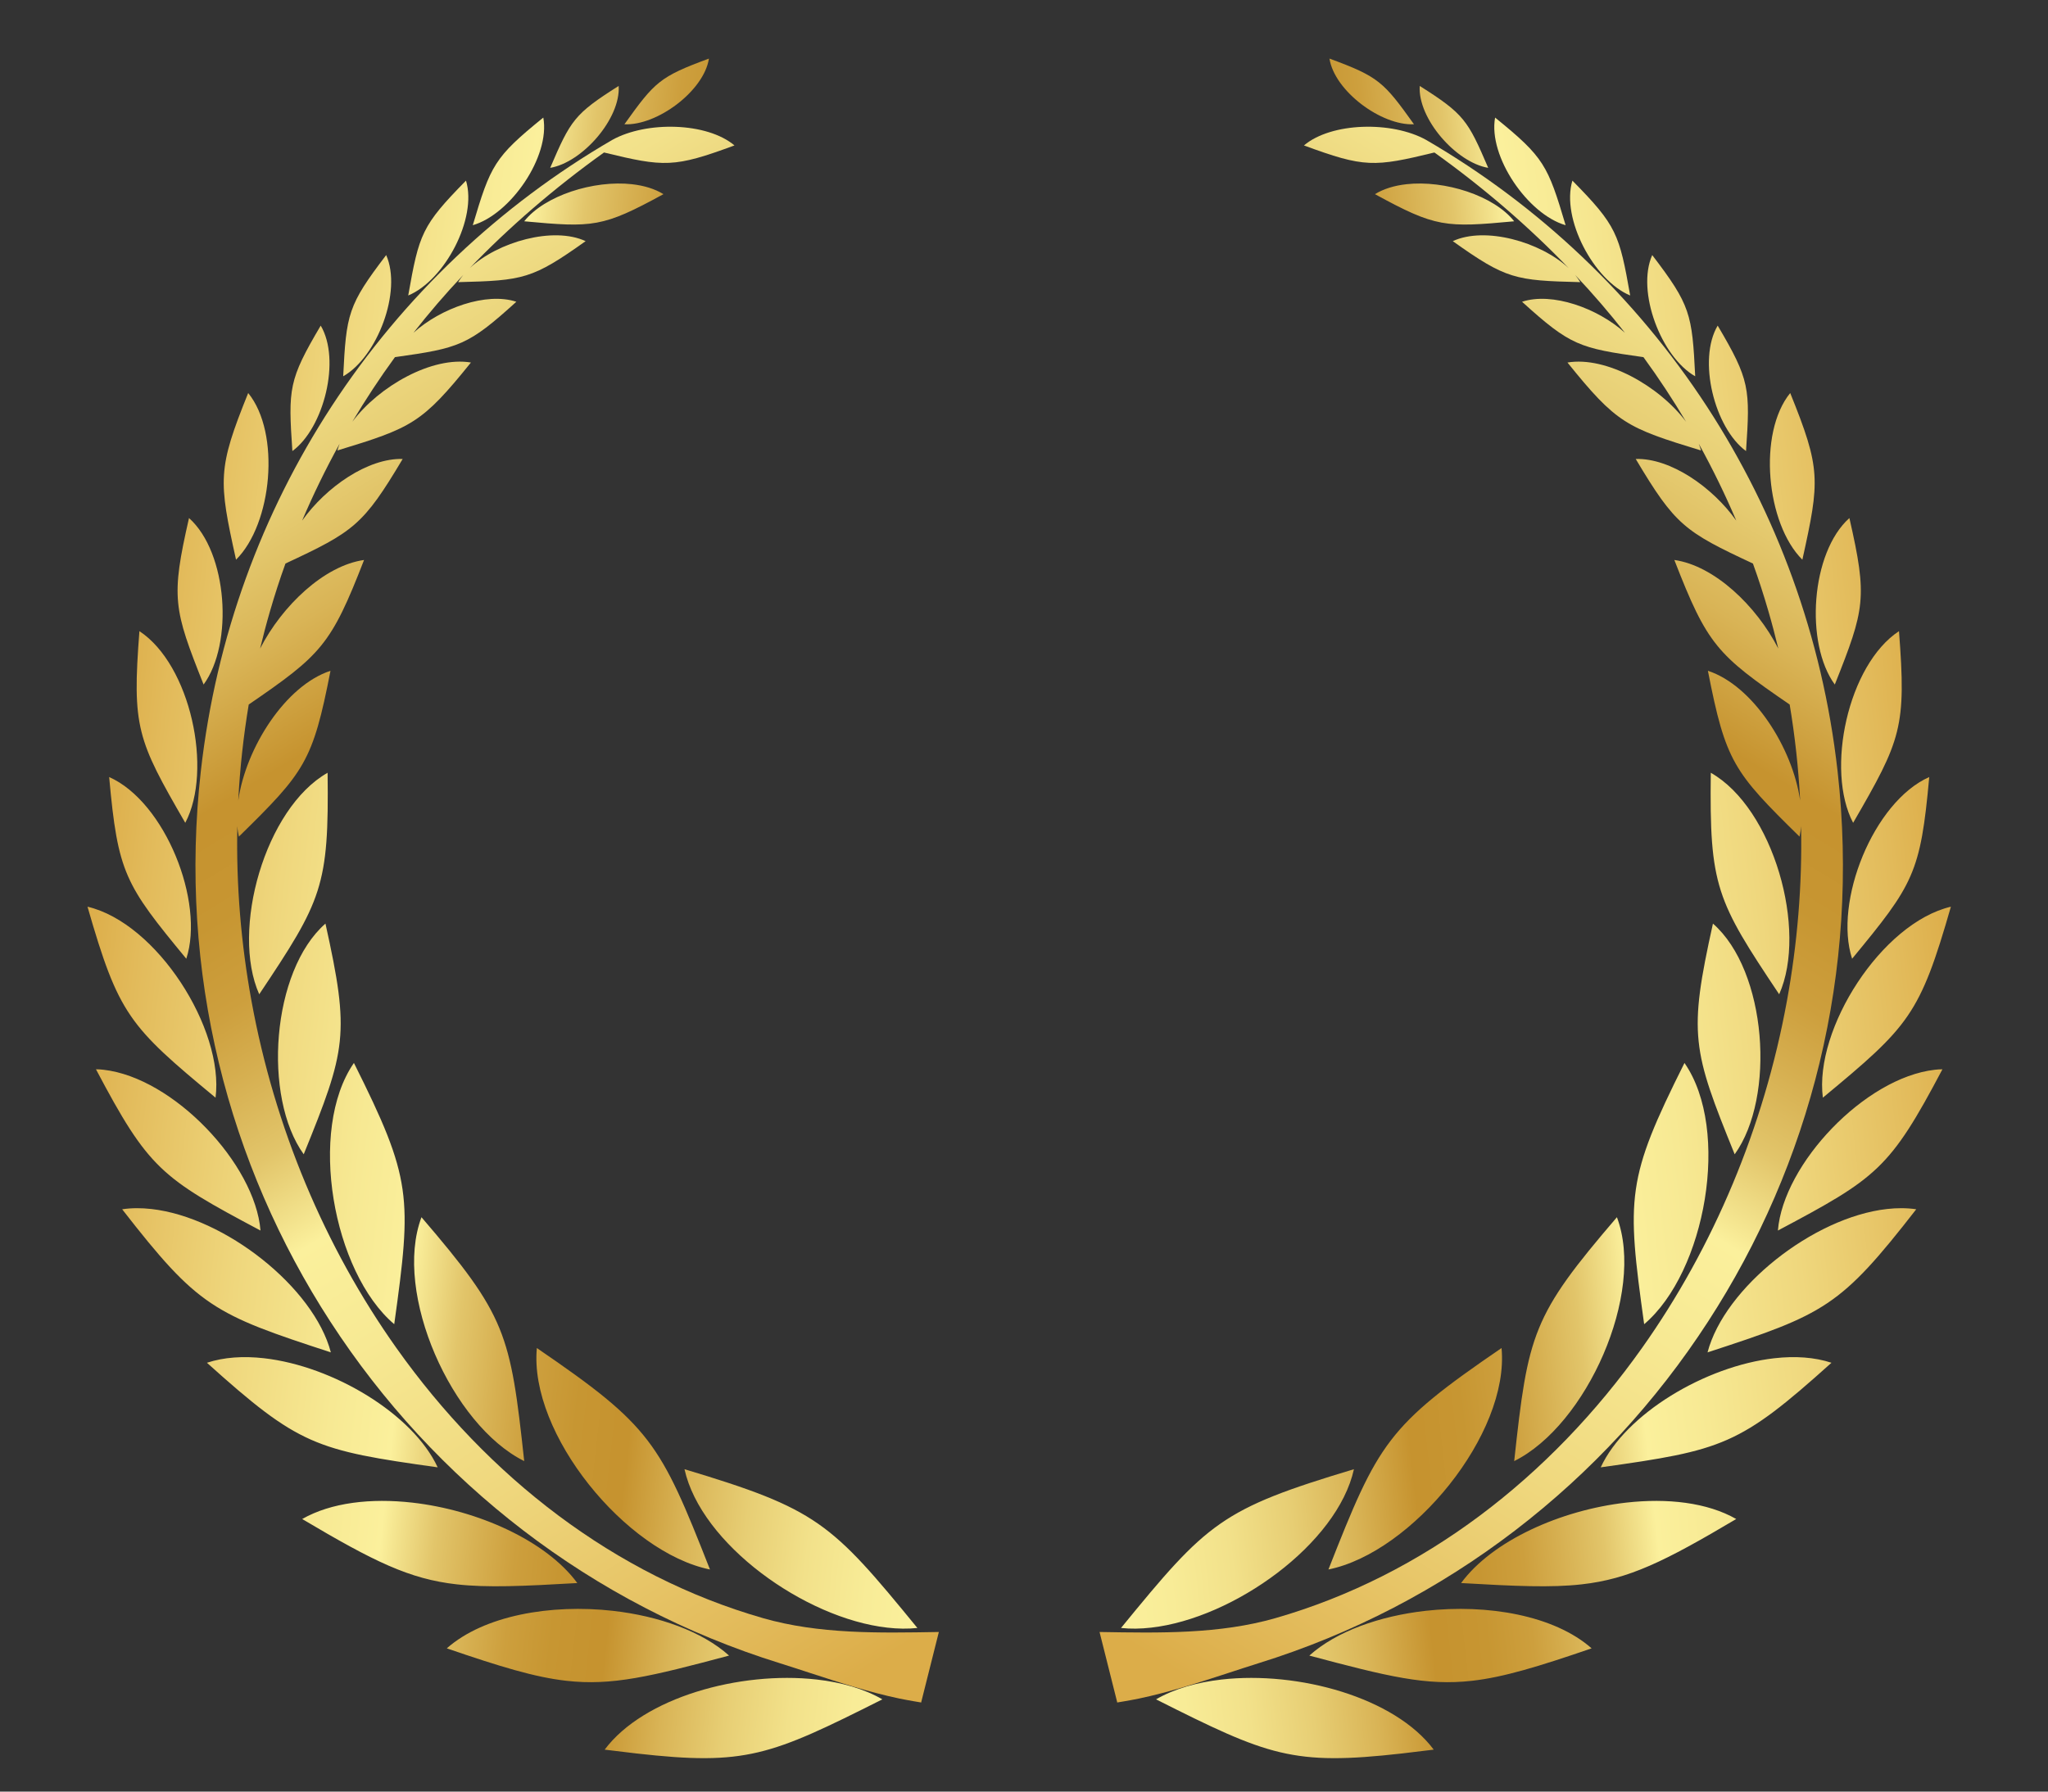
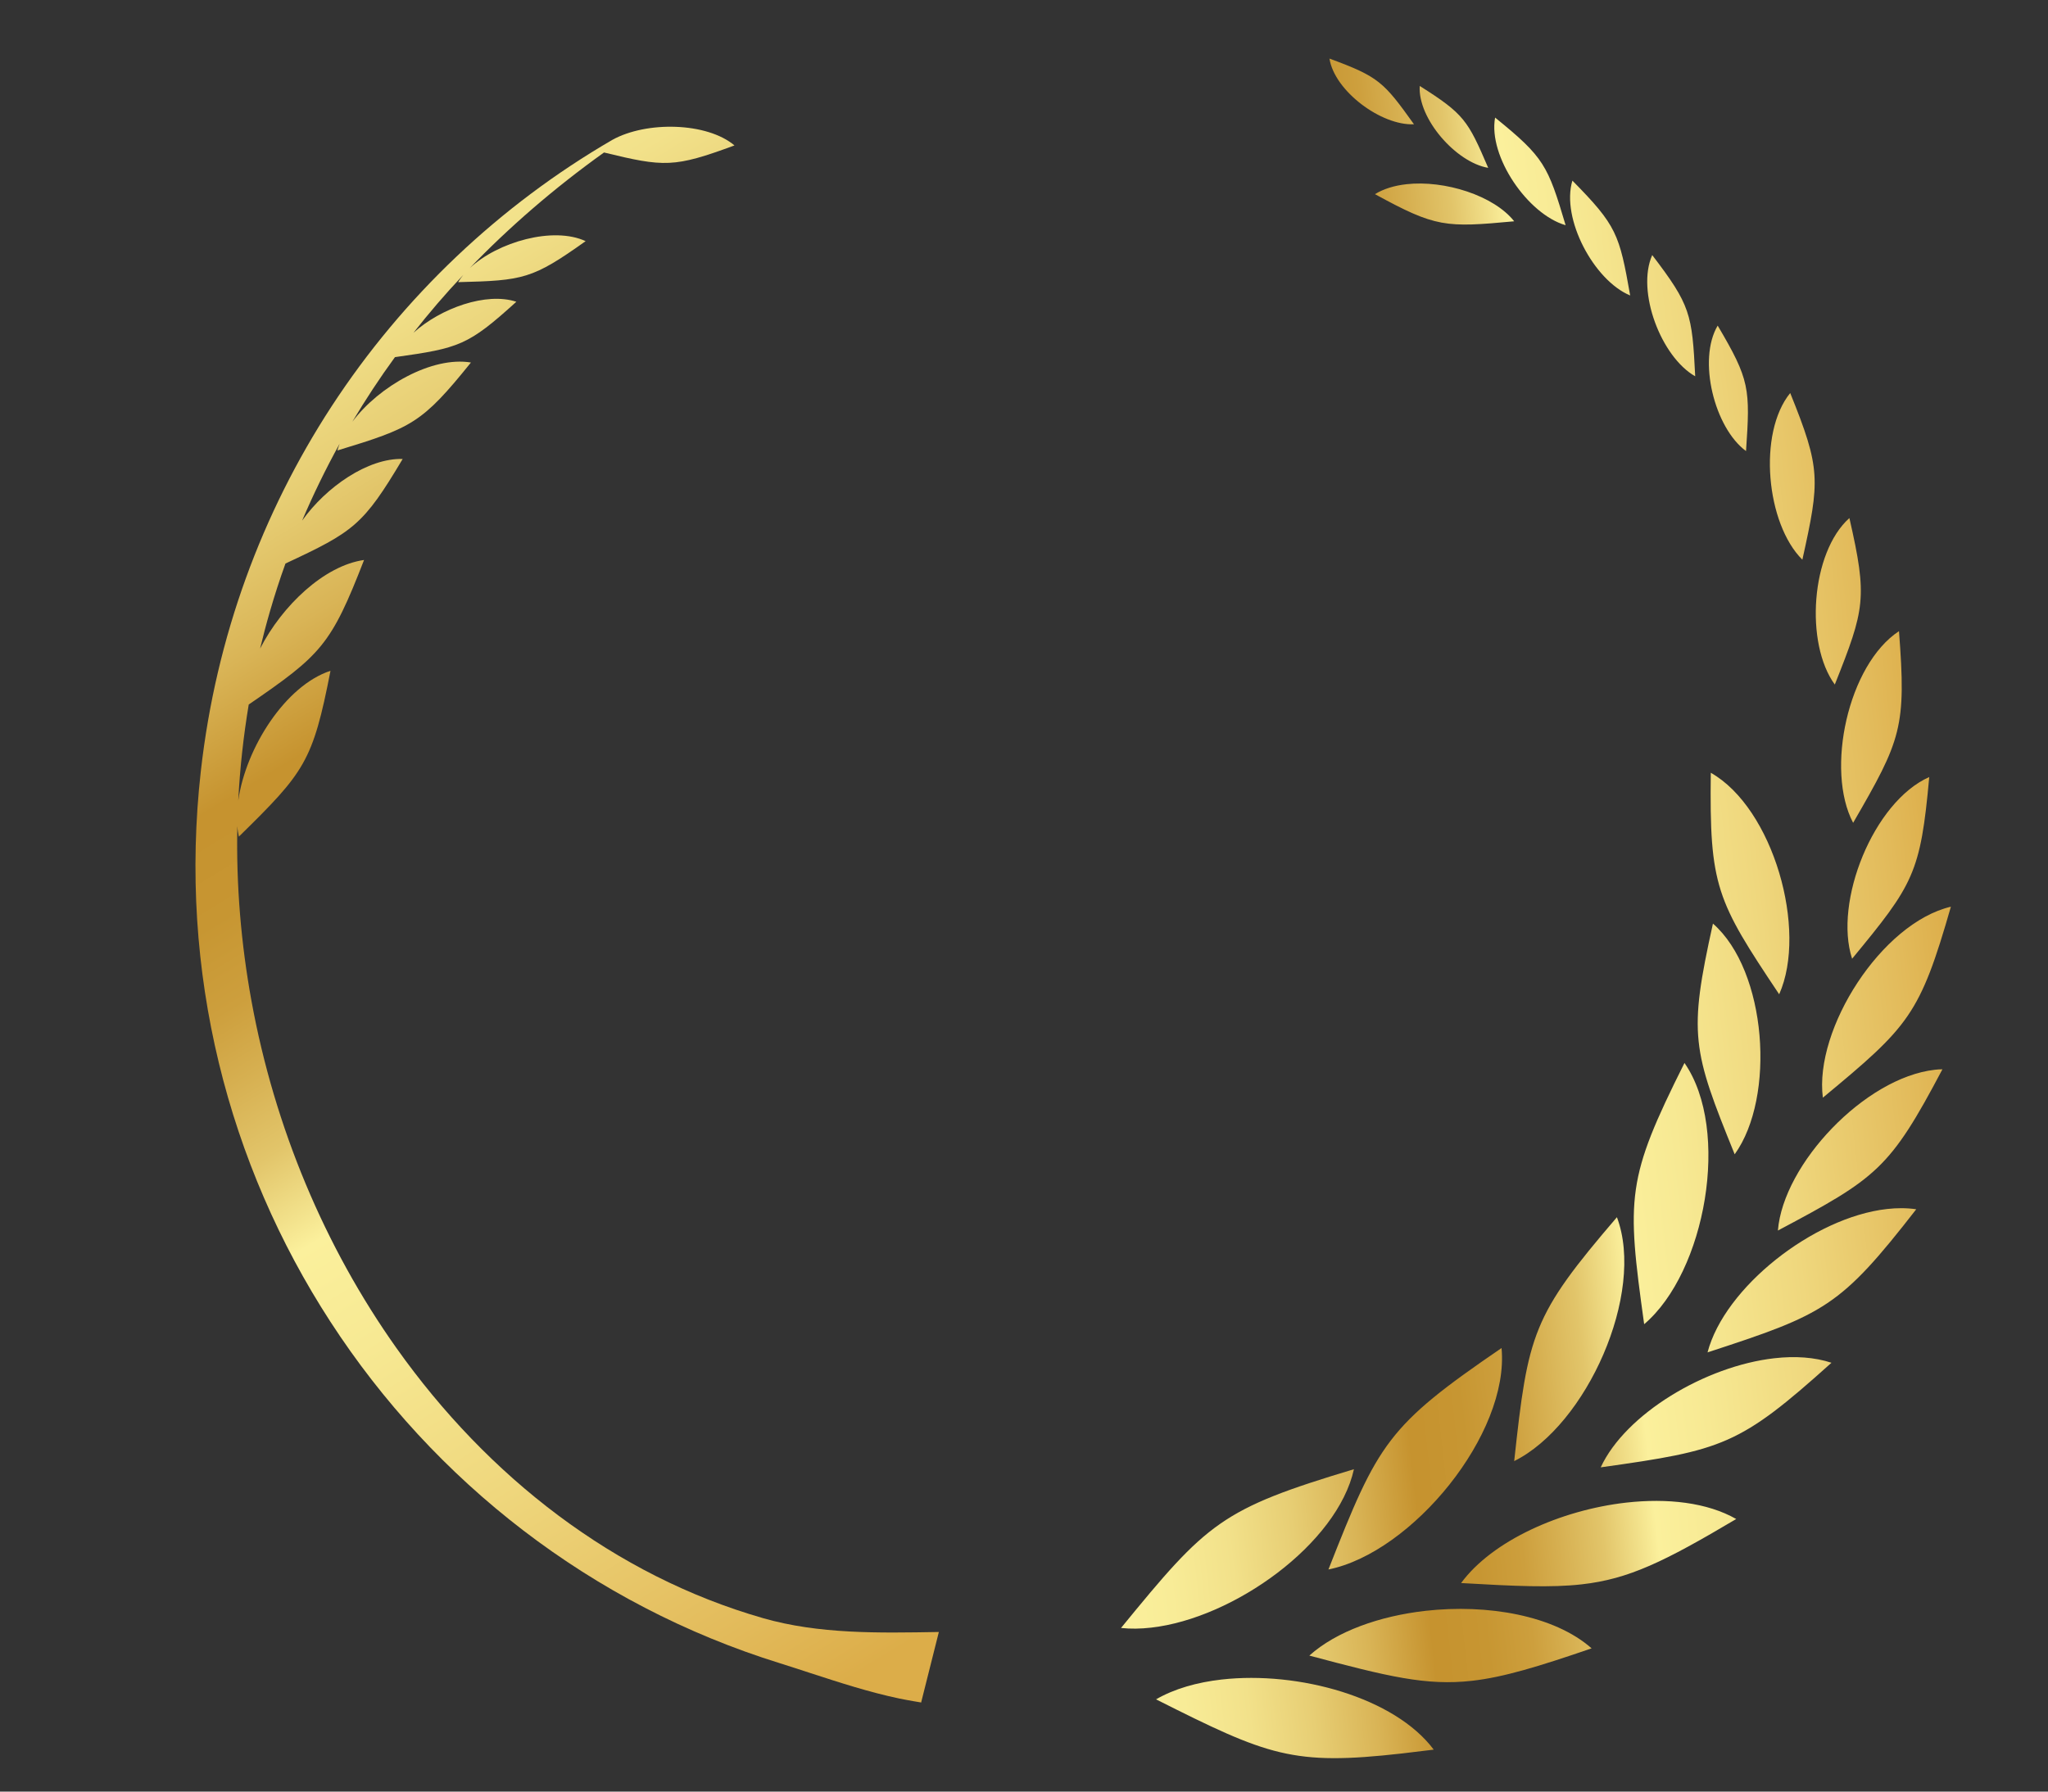
<svg xmlns="http://www.w3.org/2000/svg" width="80" height="70" viewBox="0 0 80 70" fill="none">
  <rect x="0" y="0" width="80" height="70" fill="#333333" stroke="none" />
-   <path d="M27.693 2.289C25.761 2.999 25.574 3.204 24.392 4.855C25.665 4.917 27.497 3.556 27.693 2.289ZM24.167 3.358C22.431 4.456 22.288 4.7 21.492 6.558C22.747 6.348 24.248 4.637 24.167 3.358ZM21.223 4.594C19.301 6.152 19.165 6.459 18.468 8.799C19.945 8.374 21.499 6.111 21.223 4.594ZM24.695 7.198C23.19 7.028 21.268 7.643 20.477 8.646C23.166 8.897 23.538 8.886 25.916 7.586C25.575 7.375 25.151 7.25 24.69 7.198L24.695 7.198ZM18.203 7.057C16.47 8.819 16.371 9.14 15.946 11.545C17.363 10.959 18.652 8.536 18.203 7.057ZM15.085 9.966C13.589 11.928 13.527 12.262 13.406 14.702C14.736 13.948 15.714 11.384 15.085 9.966ZM12.528 12.722C11.273 14.846 11.254 15.181 11.421 17.624C12.654 16.719 13.32 14.057 12.528 12.722ZM9.695 15.356C8.494 18.327 8.532 18.76 9.22 21.868C10.633 20.469 10.971 16.924 9.695 15.356ZM7.383 20.241C6.67 23.364 6.777 23.785 7.953 26.746C9.124 25.147 8.895 21.59 7.383 20.241ZM5.446 24.66C5.156 28.422 5.357 28.901 7.237 32.149C8.326 30.083 7.439 25.971 5.446 24.66ZM12.797 30.193C10.356 31.577 9.006 36.336 10.126 38.848C12.58 35.176 12.853 34.635 12.797 30.193ZM4.264 30.36C4.604 34.122 4.882 34.557 7.277 37.459C8.004 35.242 6.449 31.329 4.264 30.36ZM12.713 36.086C10.605 37.931 10.255 42.865 11.864 45.1C13.523 41.011 13.676 40.427 12.713 36.086ZM3.418 35.426C4.634 39.652 5.046 40.093 8.42 42.888C8.762 40.2 6.126 36.064 3.418 35.426ZM13.825 41.531C12.01 44.15 12.999 49.702 15.4 51.738C16.092 46.761 16.098 46.074 13.825 41.531ZM4.05 41.798C3.951 41.787 3.851 41.776 3.749 41.779C5.806 45.672 6.301 46.021 10.176 48.079C9.965 45.473 6.772 42.106 4.05 41.798ZM16.464 47.558C15.344 50.534 17.653 55.686 20.477 57.087C19.935 52.091 19.775 51.419 16.464 47.558ZM5.918 47.238C5.524 47.193 5.139 47.193 4.772 47.248C7.742 51.066 8.34 51.345 12.924 52.839C12.262 50.306 8.796 47.563 5.918 47.238ZM20.971 52.67C20.655 56.02 24.456 60.658 27.733 61.322C25.783 56.359 25.432 55.718 20.971 52.67ZM10.31 53.068C9.508 52.977 8.747 53.026 8.083 53.245C11.685 56.484 12.324 56.662 17.097 57.331C16.13 55.245 13.013 53.373 10.31 53.068ZM26.738 57.404C27.384 60.325 31.433 63.23 34.658 63.594C35.067 63.641 35.465 63.647 35.835 63.607C32.454 59.469 31.92 58.961 26.738 57.404ZM16.1 58.709C14.494 58.528 12.935 58.703 11.804 59.35C14.617 61.019 15.998 61.695 17.836 61.902C19.038 62.038 20.435 61.974 22.551 61.852C21.338 60.2 18.664 58.999 16.1 58.709ZM23.948 62.938C21.521 62.664 18.912 63.115 17.453 64.403C19.541 65.12 20.899 65.533 22.125 65.671C23.906 65.873 25.414 65.504 28.479 64.686C27.427 63.74 25.734 63.14 23.944 62.938L23.948 62.938ZM31.899 65.621C28.907 65.283 25.144 66.32 23.62 68.361C24.061 68.415 24.474 68.467 24.858 68.51C29.133 68.993 30.081 68.604 34.467 66.396C33.758 65.984 32.868 65.73 31.895 65.62L31.899 65.621Z" fill="url(#paint0_linear_1_2368)" />
  <path fill-rule="evenodd" clip-rule="evenodd" d="M35.992 66.52C35.992 66.52 35.505 66.441 35.134 66.365C33.95 66.116 32.8 65.741 31.668 65.373C31.273 65.242 30.874 65.115 30.475 64.988C23.104 62.703 16.957 57.887 12.905 51.639C8.919 45.498 6.958 37.98 7.846 30.12C8.439 24.862 10.245 20.035 12.944 15.89C15.748 11.589 19.523 8.018 23.919 5.465C25.258 4.722 27.619 4.777 28.69 5.682C26.326 6.555 25.949 6.531 23.594 5.958C21.627 7.366 19.883 8.882 18.346 10.478C19.453 9.444 21.619 8.837 22.876 9.422C20.789 10.908 20.442 10.96 17.895 11.024C17.953 10.929 18.022 10.836 18.095 10.743C17.401 11.478 16.753 12.232 16.152 13.001C17.217 12.039 18.997 11.403 20.17 11.79C18.278 13.506 17.936 13.602 15.428 13.954C14.825 14.78 14.273 15.622 13.763 16.478C14.81 15.081 16.886 13.911 18.396 14.164C16.478 16.544 16.093 16.712 13.179 17.601C13.204 17.512 13.233 17.424 13.267 17.336C12.722 18.323 12.234 19.326 11.802 20.341C12.74 19.023 14.373 17.894 15.73 17.932C14.186 20.523 13.822 20.771 11.151 22.018C10.927 22.637 10.727 23.259 10.546 23.883C10.405 24.367 10.278 24.853 10.16 25.34C11.024 23.658 12.667 22.098 14.221 21.879C12.932 25.201 12.552 25.582 9.716 27.527C9.508 28.778 9.371 30.028 9.307 31.276C9.603 29.207 11.157 26.78 12.91 26.209C12.215 29.767 11.906 30.16 9.331 32.688C9.302 32.555 9.279 32.417 9.271 32.277C9.222 34.585 9.416 36.873 9.823 39.107C10.726 44.057 12.691 48.728 15.483 52.666C19.068 57.721 24.012 61.56 29.808 63.224C30.894 63.535 32.017 63.681 33.174 63.744C34.317 63.806 35.488 63.784 36.674 63.764L35.984 66.51L35.992 66.52Z" fill="url(#paint1_linear_1_2368)" />
  <path d="M51.932 2.289C53.864 2.999 54.051 3.204 55.233 4.855C53.96 4.917 52.128 3.556 51.932 2.289ZM55.458 3.358C57.194 4.456 57.337 4.7 58.133 6.558C56.878 6.348 55.377 4.637 55.458 3.358ZM58.402 4.594C60.324 6.152 60.46 6.459 61.157 8.799C59.68 8.374 58.126 6.111 58.402 4.594ZM54.93 7.198C56.435 7.028 58.357 7.643 59.148 8.646C56.459 8.897 56.087 8.886 53.709 7.586C54.05 7.375 54.474 7.25 54.935 7.198L54.93 7.198ZM61.422 7.057C63.155 8.819 63.254 9.14 63.679 11.545C62.262 10.959 60.973 8.536 61.422 7.057ZM64.54 9.966C66.036 11.928 66.098 12.262 66.219 14.702C64.888 13.948 63.911 11.384 64.54 9.966ZM67.097 12.722C68.352 14.846 68.371 15.181 68.204 17.624C66.971 16.719 66.305 14.057 67.097 12.722ZM69.93 15.356C71.131 18.327 71.093 18.76 70.405 21.868C68.992 20.469 68.654 16.924 69.93 15.356ZM72.242 20.241C72.955 23.364 72.849 23.785 71.672 26.746C70.501 25.147 70.73 21.59 72.242 20.241ZM74.179 24.66C74.469 28.422 74.268 28.901 72.388 32.149C71.299 30.083 72.186 25.971 74.179 24.66ZM66.828 30.193C69.269 31.577 70.619 36.336 69.499 38.848C67.045 35.176 66.772 34.635 66.828 30.193ZM75.361 30.36C75.021 34.122 74.743 34.557 72.348 37.459C71.621 35.242 73.176 31.329 75.361 30.36ZM66.912 36.086C69.02 37.931 69.37 42.865 67.761 45.1C66.102 41.011 65.949 40.427 66.912 36.086ZM76.207 35.426C74.991 39.652 74.579 40.093 71.205 42.888C70.863 40.2 73.499 36.064 76.207 35.426ZM65.8 41.531C67.615 44.15 66.626 49.702 64.225 51.738C63.533 46.761 63.527 46.074 65.8 41.531ZM75.575 41.798C75.674 41.787 75.774 41.776 75.876 41.779C73.819 45.672 73.324 46.021 69.449 48.079C69.66 45.473 72.853 42.106 75.575 41.798ZM63.161 47.558C64.281 50.534 61.972 55.686 59.148 57.087C59.69 52.091 59.85 51.419 63.161 47.558ZM73.707 47.238C74.101 47.193 74.486 47.193 74.853 47.248C71.883 51.066 71.284 51.345 66.701 52.839C67.363 50.306 70.829 47.563 73.707 47.238ZM58.654 52.67C58.97 56.02 55.169 60.658 51.892 61.322C53.842 56.359 54.193 55.718 58.654 52.67ZM69.315 53.068C70.117 52.977 70.878 53.026 71.542 53.245C67.94 56.484 67.301 56.662 62.528 57.331C63.495 55.245 66.612 53.373 69.315 53.068ZM52.888 57.404C52.241 60.325 48.192 63.23 44.967 63.594C44.558 63.641 44.16 63.647 43.79 63.607C47.171 59.469 47.705 58.961 52.888 57.404ZM63.525 58.709C65.131 58.528 66.69 58.703 67.821 59.35C65.008 61.019 63.627 61.695 61.789 61.902C60.587 62.038 59.19 61.974 57.074 61.852C58.287 60.2 60.961 58.999 63.525 58.709ZM55.677 62.938C58.104 62.664 60.714 63.115 62.172 64.403C60.084 65.12 58.726 65.533 57.5 65.671C55.719 65.873 54.211 65.504 51.146 64.686C52.198 63.74 53.891 63.14 55.681 62.938L55.677 62.938ZM47.726 65.621C50.718 65.283 54.481 66.32 56.005 68.361C55.564 68.415 55.151 68.467 54.767 68.51C50.492 68.993 49.544 68.604 45.158 66.396C45.867 65.984 46.757 65.73 47.73 65.62L47.726 65.621Z" fill="url(#paint2_linear_1_2368)" />
-   <path fill-rule="evenodd" clip-rule="evenodd" d="M43.633 66.52C43.633 66.52 44.12 66.441 44.491 66.365C45.675 66.116 46.825 65.741 47.958 65.373C48.352 65.242 48.751 65.115 49.15 64.988C56.521 62.703 62.668 57.887 66.719 51.639C70.706 45.498 72.667 37.98 71.779 30.12C71.186 24.862 69.38 20.035 66.681 15.89C63.877 11.589 60.102 8.018 55.706 5.465C54.367 4.722 52.006 4.777 50.935 5.682C53.299 6.555 53.676 6.531 56.031 5.958C57.998 7.366 59.742 8.882 61.279 10.478C60.172 9.444 58.006 8.837 56.749 9.422C58.836 10.908 59.183 10.96 61.73 11.024C61.672 10.929 61.603 10.836 61.53 10.743C62.224 11.478 62.872 12.232 63.473 13.001C62.408 12.039 60.628 11.403 59.455 11.79C61.347 13.506 61.689 13.602 64.197 13.954C64.8 14.78 65.352 15.622 65.862 16.478C64.815 15.081 62.739 13.911 61.229 14.164C63.147 16.544 63.532 16.712 66.446 17.601C66.421 17.512 66.392 17.424 66.358 17.336C66.903 18.323 67.391 19.326 67.823 20.341C66.885 19.023 65.252 17.894 63.895 17.932C65.439 20.523 65.803 20.771 68.474 22.018C68.698 22.637 68.898 23.259 69.079 23.883C69.22 24.367 69.347 24.853 69.465 25.34C68.602 23.658 66.958 22.098 65.404 21.879C66.693 25.201 67.073 25.582 69.909 27.527C70.118 28.778 70.254 30.028 70.318 31.276C70.022 29.207 68.468 26.78 66.715 26.209C67.41 29.767 67.719 30.16 70.294 32.688C70.323 32.555 70.346 32.417 70.354 32.277C70.403 34.585 70.209 36.873 69.802 39.107C68.899 44.057 66.934 48.728 64.142 52.666C60.557 57.721 55.613 61.56 49.817 63.224C48.731 63.535 47.608 63.681 46.451 63.744C45.308 63.806 44.137 63.784 42.951 63.764L43.641 66.51L43.633 66.52Z" fill="url(#paint3_linear_1_2368)" />
  <defs>
    <linearGradient id="paint0_linear_1_2368" x1="38.859" y1="36.82" x2="3.709" y2="32.852" gradientUnits="userSpaceOnUse">
      <stop stop-color="#FBF09C" />
      <stop offset="0.06" stop-color="#F8EC97" />
      <stop offset="0.13" stop-color="#F2E18A" />
      <stop offset="0.2" stop-color="#E7CE74" />
      <stop offset="0.27" stop-color="#D9B456" />
      <stop offset="0.34" stop-color="#C6932F" />
      <stop offset="0.35" stop-color="#C6932F" />
      <stop offset="0.4" stop-color="#C79632" />
      <stop offset="0.45" stop-color="#CD9F3D" />
      <stop offset="0.49" stop-color="#D6AF50" />
      <stop offset="0.54" stop-color="#E2C56A" />
      <stop offset="0.58" stop-color="#F2E18B" />
      <stop offset="0.6" stop-color="#FBF09C" />
      <stop offset="0.67" stop-color="#F7E993" />
      <stop offset="0.79" stop-color="#EFD77D" />
      <stop offset="0.94" stop-color="#E2BA5A" />
      <stop offset="1" stop-color="#DCAD49" />
    </linearGradient>
    <linearGradient id="paint1_linear_1_2368" x1="7.502" y1="6.791" x2="40.532" y2="61.155" gradientUnits="userSpaceOnUse">
      <stop stop-color="#FBF09C" />
      <stop offset="0.06" stop-color="#F8EC97" />
      <stop offset="0.13" stop-color="#F2E18A" />
      <stop offset="0.2" stop-color="#E7CE74" />
      <stop offset="0.27" stop-color="#D9B456" />
      <stop offset="0.34" stop-color="#C6932F" />
      <stop offset="0.35" stop-color="#C6932F" />
      <stop offset="0.4" stop-color="#C79632" />
      <stop offset="0.45" stop-color="#CD9F3D" />
      <stop offset="0.49" stop-color="#D6AF50" />
      <stop offset="0.54" stop-color="#E2C56A" />
      <stop offset="0.58" stop-color="#F2E18B" />
      <stop offset="0.6" stop-color="#FBF09C" />
      <stop offset="0.67" stop-color="#F7E993" />
      <stop offset="0.79" stop-color="#EFD77D" />
      <stop offset="0.94" stop-color="#E2BA5A" />
      <stop offset="1" stop-color="#DCAD49" />
    </linearGradient>
    <linearGradient id="paint2_linear_1_2368" x1="40.766" y1="36.82" x2="75.916" y2="32.852" gradientUnits="userSpaceOnUse">
      <stop stop-color="#FBF09C" />
      <stop offset="0.06" stop-color="#F8EC97" />
      <stop offset="0.13" stop-color="#F2E18A" />
      <stop offset="0.2" stop-color="#E7CE74" />
      <stop offset="0.27" stop-color="#D9B456" />
      <stop offset="0.34" stop-color="#C6932F" />
      <stop offset="0.35" stop-color="#C6932F" />
      <stop offset="0.4" stop-color="#C79632" />
      <stop offset="0.45" stop-color="#CD9F3D" />
      <stop offset="0.49" stop-color="#D6AF50" />
      <stop offset="0.54" stop-color="#E2C56A" />
      <stop offset="0.58" stop-color="#F2E18B" />
      <stop offset="0.6" stop-color="#FBF09C" />
      <stop offset="0.67" stop-color="#F7E993" />
      <stop offset="0.79" stop-color="#EFD77D" />
      <stop offset="0.94" stop-color="#E2BA5A" />
      <stop offset="1" stop-color="#DCAD49" />
    </linearGradient>
    <linearGradient id="paint3_linear_1_2368" x1="72.123" y1="6.791" x2="39.093" y2="61.155" gradientUnits="userSpaceOnUse">
      <stop stop-color="#FBF09C" />
      <stop offset="0.06" stop-color="#F8EC97" />
      <stop offset="0.13" stop-color="#F2E18A" />
      <stop offset="0.2" stop-color="#E7CE74" />
      <stop offset="0.27" stop-color="#D9B456" />
      <stop offset="0.34" stop-color="#C6932F" />
      <stop offset="0.35" stop-color="#C6932F" />
      <stop offset="0.4" stop-color="#C79632" />
      <stop offset="0.45" stop-color="#CD9F3D" />
      <stop offset="0.49" stop-color="#D6AF50" />
      <stop offset="0.54" stop-color="#E2C56A" />
      <stop offset="0.58" stop-color="#F2E18B" />
      <stop offset="0.6" stop-color="#FBF09C" />
      <stop offset="0.67" stop-color="#F7E993" />
      <stop offset="0.79" stop-color="#EFD77D" />
      <stop offset="0.94" stop-color="#E2BA5A" />
      <stop offset="1" stop-color="#DCAD49" />
    </linearGradient>
  </defs>
</svg>